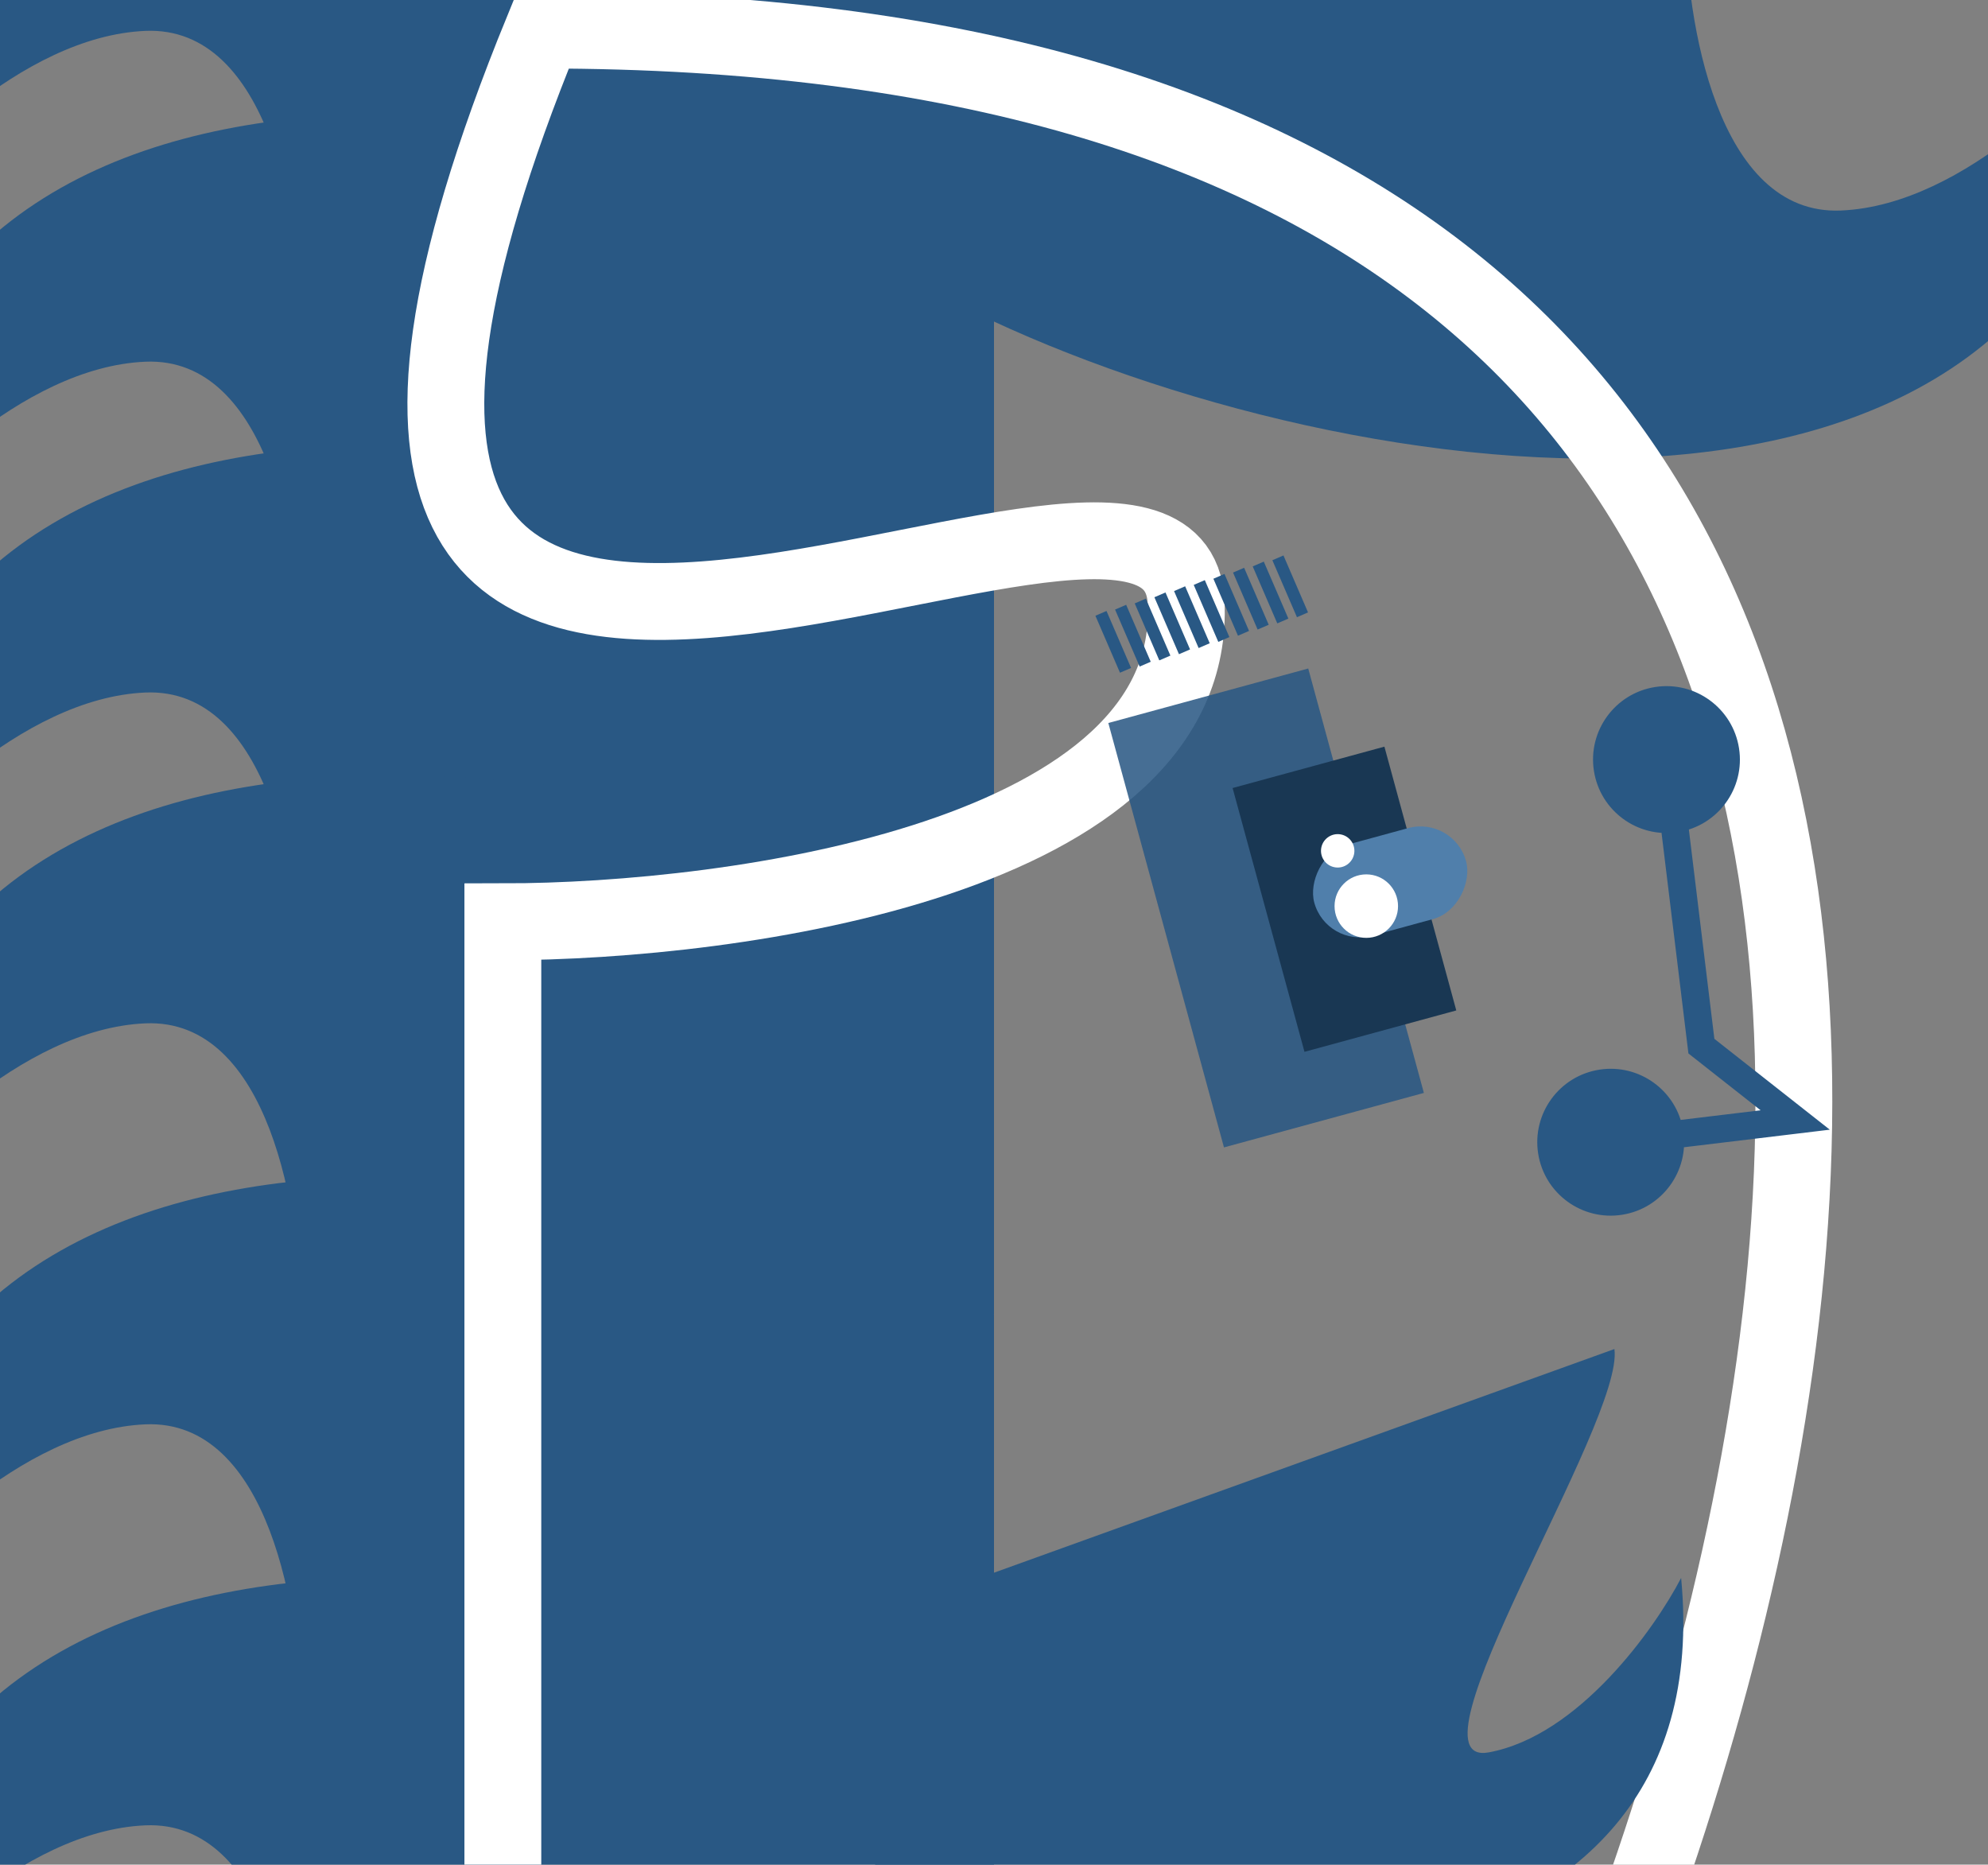
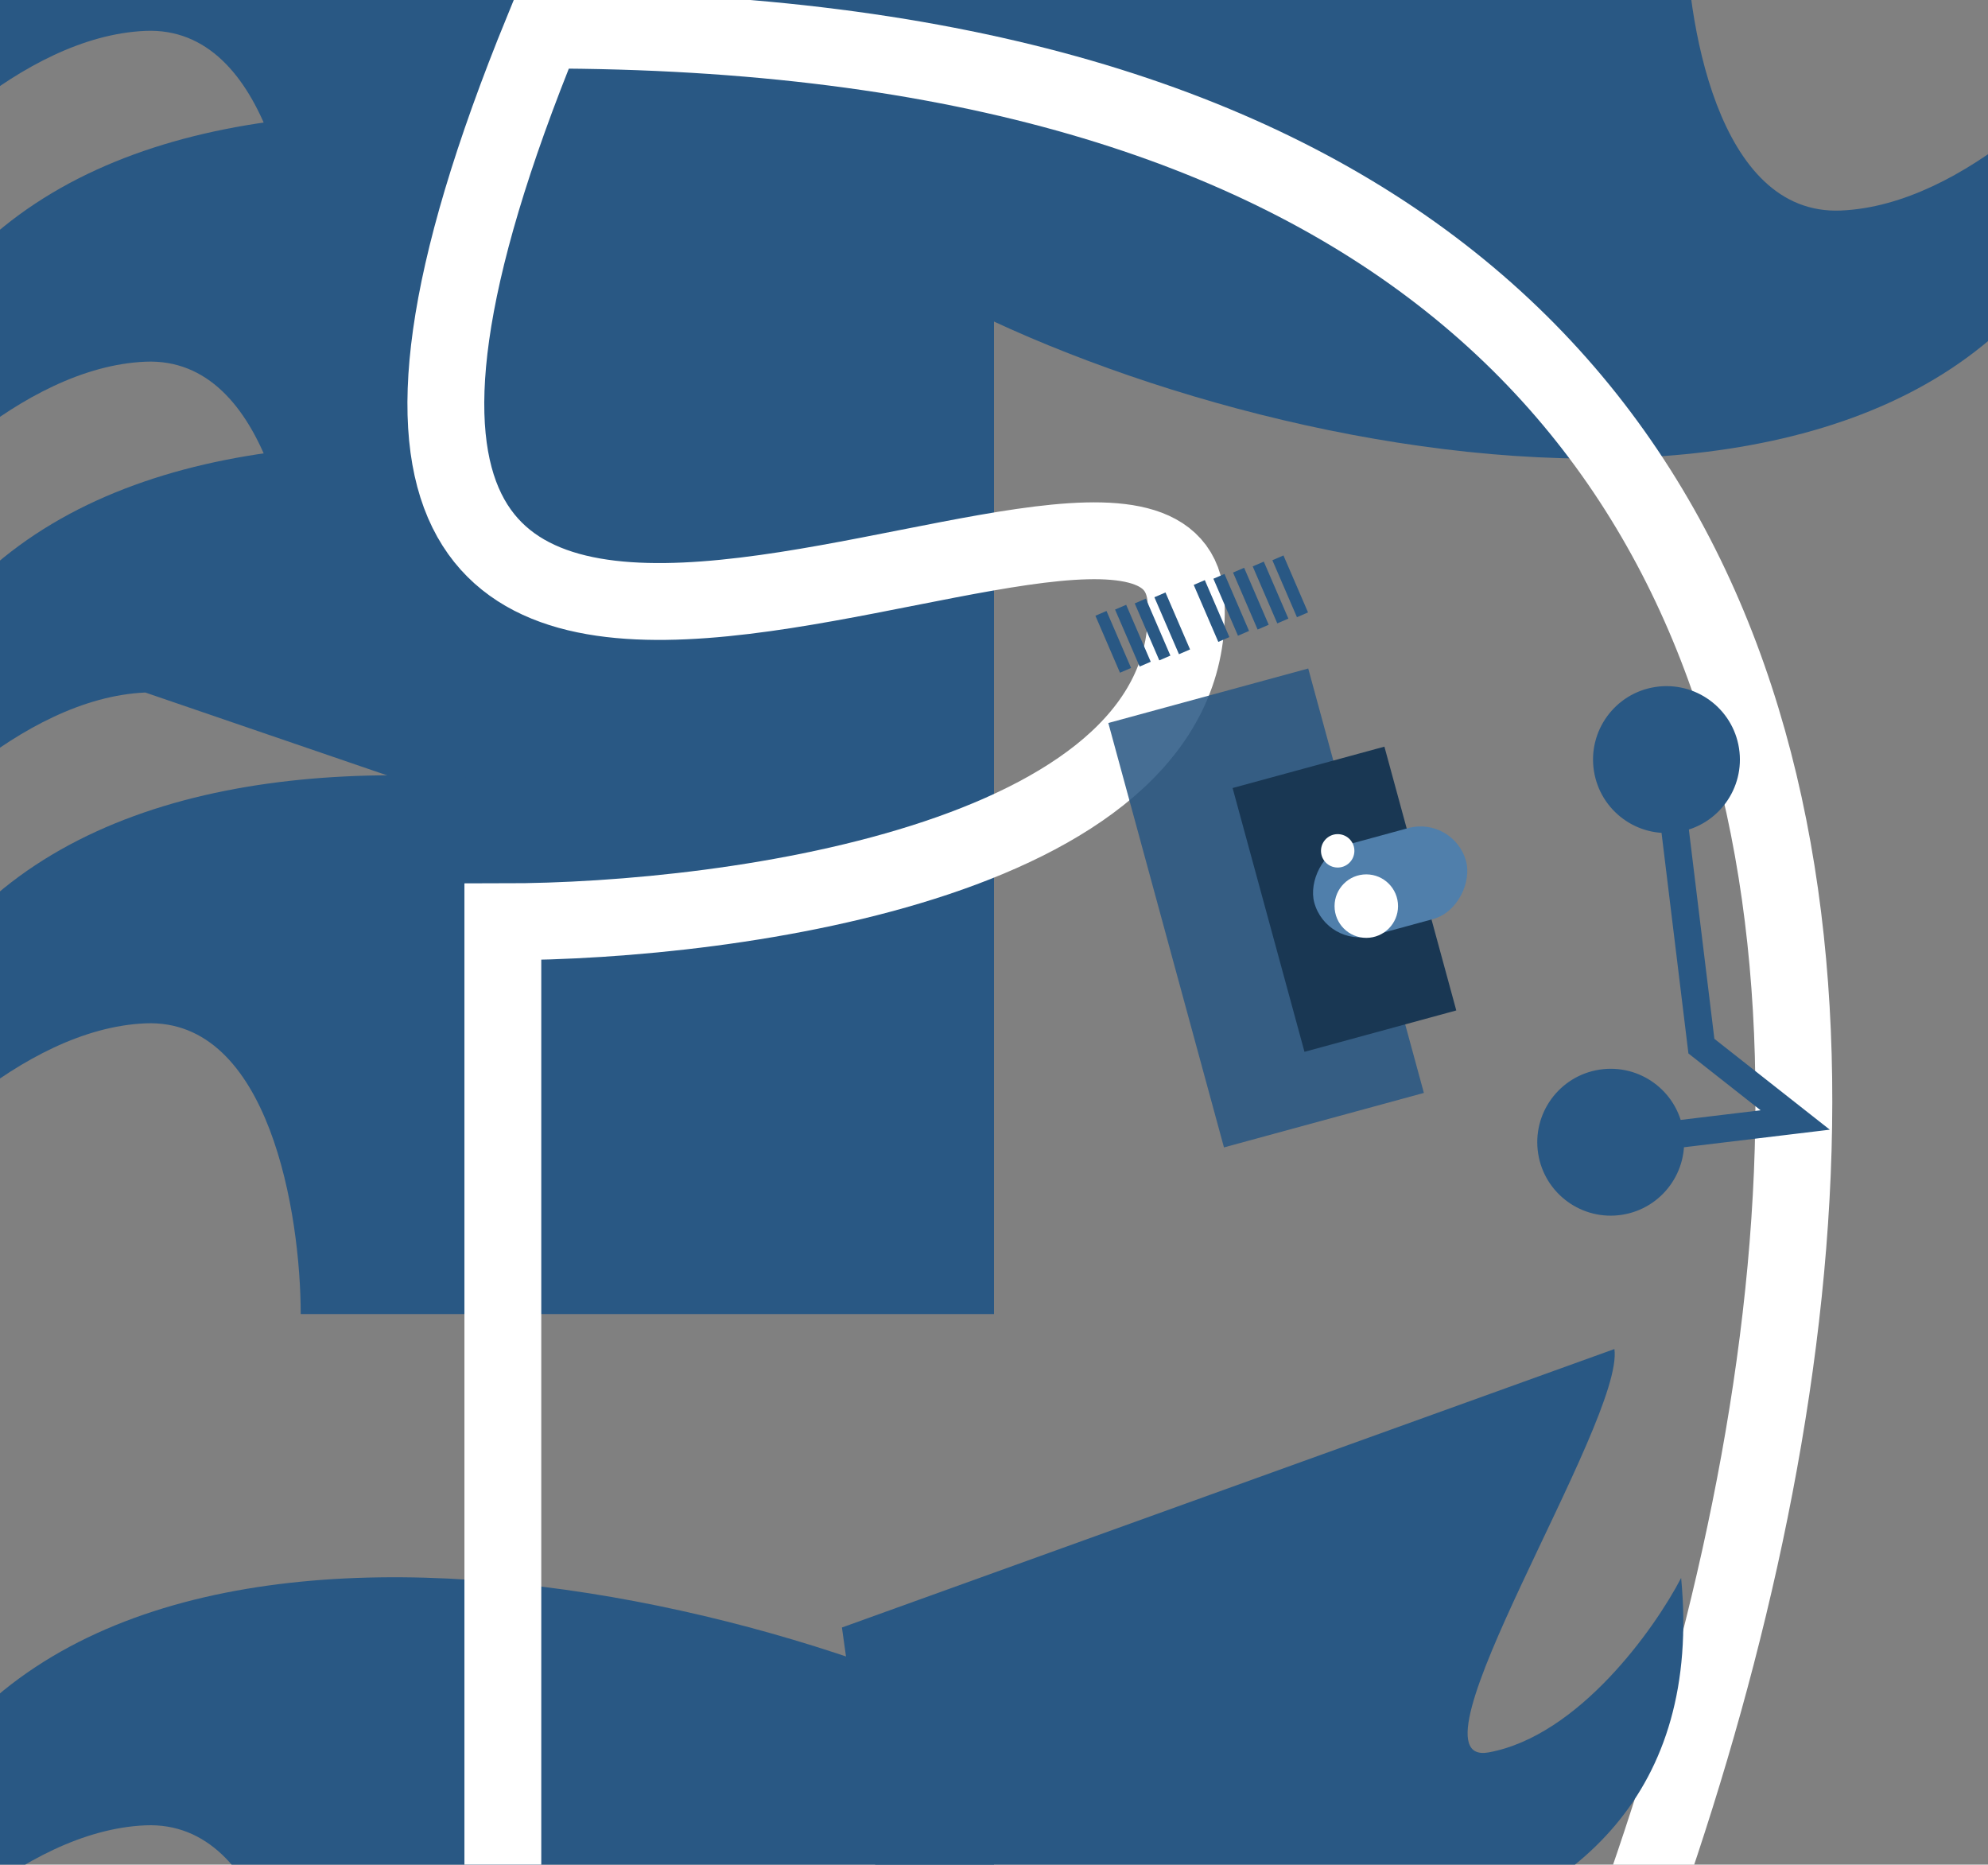
<svg xmlns="http://www.w3.org/2000/svg" width="595" height="558" viewBox="0 0 595 558" fill="none">
  <rect x="0" y="0" width="595" height="558" fill="#808080" stroke="none" />
  <g clip-path="url(#clip0_252_166)">
    <path d="M551 63C513.8 64.6 504.5 5.667 504.5 -24H297V96C411.549 149.269 630.696 179.081 638.5 3.5C624.833 22.667 588.2 61.4 551 63Z" fill="#295884" />
    <path d="M43.5 9.242C80.7 7.642 90 66.576 90 96.243L297.5 96.242L297.5 -23.758C182.951 -77.027 -36.196 -106.838 -44 68.743C-30.333 49.576 6.3 10.842 43.5 9.242Z" fill="#295884" />
    <path d="M43.5 108.242C80.7 106.642 90 165.576 90 195.242L297.5 195.242L297.5 75.242C182.951 21.973 -36.196 -7.838 -44 167.742C-30.333 148.576 6.3 109.842 43.5 108.242Z" fill="#295884" />
-     <path d="M43.5 207.242C80.7 205.642 90 264.576 90 294.242L297.5 294.242L297.5 174.242C182.951 120.973 -36.196 91.162 -44 266.742C-30.333 247.576 6.3 208.842 43.5 207.242Z" fill="#295884" />
+     <path d="M43.5 207.242L297.5 294.242L297.5 174.242C182.951 120.973 -36.196 91.162 -44 266.742C-30.333 247.576 6.3 208.842 43.5 207.242Z" fill="#295884" />
    <path d="M43.5 306.242C80.7 304.642 90 363.576 90 393.242L297.5 393.242L297.5 273.242C182.951 219.973 -36.196 190.162 -44 365.742C-30.333 346.576 6.3 307.842 43.5 306.242Z" fill="#295884" />
-     <path d="M43.5 426.242C80.7 424.642 90 483.576 90 513.242L297.5 513.242L297.5 393.242C182.951 339.973 -36.196 310.162 -44 485.742C-30.333 466.576 6.3 427.842 43.5 426.242Z" fill="#295884" />
    <path d="M43.5 546.242C80.7 544.642 90 603.576 90 633.242L297.5 633.242L297.5 513.242C182.951 459.973 -36.196 430.162 -44 605.742C-30.333 586.576 6.3 547.842 43.5 546.242Z" fill="#295884" />
    <path d="M43.5 666.242C80.7 664.642 90 723.576 90 753.242L297.5 753.242L297.5 633.242C182.951 579.973 -36.196 550.162 -44 725.742C-30.333 706.576 6.3 667.842 43.5 666.242Z" fill="#295884" />
    <path d="M432.56 703C557.769 467.194 664.5 9 162.5 9C38.5 312 351.232 103.546 354.993 180.124C358.754 256.703 220.231 275.848 150.5 275.848L150.5 703" stroke="white" stroke-width="23" />
    <rect width="3.615" height="18.572" transform="matrix(-0.918 0.396 0.396 0.918 384.134 166.221)" fill="#295884" />
    <rect width="3.615" height="18.572" transform="matrix(-0.918 0.396 0.396 0.918 378.249 168.067)" fill="#295884" />
    <rect width="3.615" height="18.572" transform="matrix(-0.918 0.396 0.396 0.918 372.364 169.912)" fill="#295884" />
    <rect width="3.615" height="18.572" transform="matrix(-0.918 0.396 0.396 0.918 366.48 171.758)" fill="#295884" />
    <rect width="3.615" height="18.572" transform="matrix(-0.918 0.396 0.396 0.918 360.595 173.604)" fill="#295884" />
-     <rect width="3.615" height="18.572" transform="matrix(-0.918 0.396 0.396 0.918 354.71 175.45)" fill="#295884" />
    <rect width="3.615" height="18.572" transform="matrix(-0.918 0.396 0.396 0.918 348.825 177.296)" fill="#295884" />
    <rect width="3.615" height="18.572" transform="matrix(-0.918 0.396 0.396 0.918 342.94 179.142)" fill="#295884" />
    <rect width="3.615" height="18.572" transform="matrix(-0.918 0.396 0.396 0.918 337.056 180.988)" fill="#295884" />
    <rect width="3.615" height="18.572" transform="matrix(-0.918 0.396 0.396 0.918 331.171 182.834)" fill="#295884" />
    <rect width="62" height="131.612" transform="matrix(-0.965 0.263 0.263 0.965 391.546 200.054)" fill="#295884" fill-opacity="0.86" />
    <rect width="47.083" height="81.806" transform="matrix(-0.965 0.263 0.263 0.965 414.346 223.436)" fill="#193753" />
    <rect width="47.083" height="28.218" rx="14.109" transform="matrix(-0.965 0.263 0.263 0.965 435.081 244.101)" fill="#507FAB" />
    <path d="M537.3 335.16L539.848 331.921L547.651 338.062L537.793 339.251L537.3 335.16ZM503.79 338.42C505.664 350.412 497.463 361.653 485.472 363.527C473.48 365.402 462.239 357.201 460.364 345.209C458.489 333.218 466.691 321.977 478.682 320.102C490.674 318.227 501.915 326.428 503.79 338.42ZM520.48 223.912C522.355 235.904 514.154 247.145 502.162 249.02C490.171 250.895 478.93 242.693 477.055 230.702C475.18 218.71 483.382 207.469 495.373 205.594C507.365 203.72 518.606 211.921 520.48 223.912ZM509.221 313.063L506.673 316.301L505.336 315.25L505.13 313.562L509.221 313.063ZM537.793 339.251L482.57 345.906L481.584 337.724L536.807 331.069L537.793 339.251ZM502.858 226.809L513.311 312.564L505.13 313.562L494.677 227.806L502.858 226.809ZM511.769 309.825L539.848 331.921L534.751 338.398L506.673 316.301L511.769 309.825Z" fill="#295884" />
    <circle r="5" transform="matrix(-0.796 0.605 0.605 0.796 400.366 254.617)" fill="white" />
    <circle r="9.5" transform="matrix(-1 0 0 1 408.926 271.161)" fill="white" />
    <path d="M445.589 524.407C418.698 529.365 486.212 425.282 483.186 403.706L251.987 487.042L264.227 574.315C352.969 601.373 515.39 600.701 503.157 472.21C495.172 487.543 472.48 519.45 445.589 524.407Z" fill="#295884" />
  </g>
  <defs>
    <clipPath id="clip0_252_166">
      <rect width="595" height="558" fill="white" />
    </clipPath>
  </defs>
</svg>